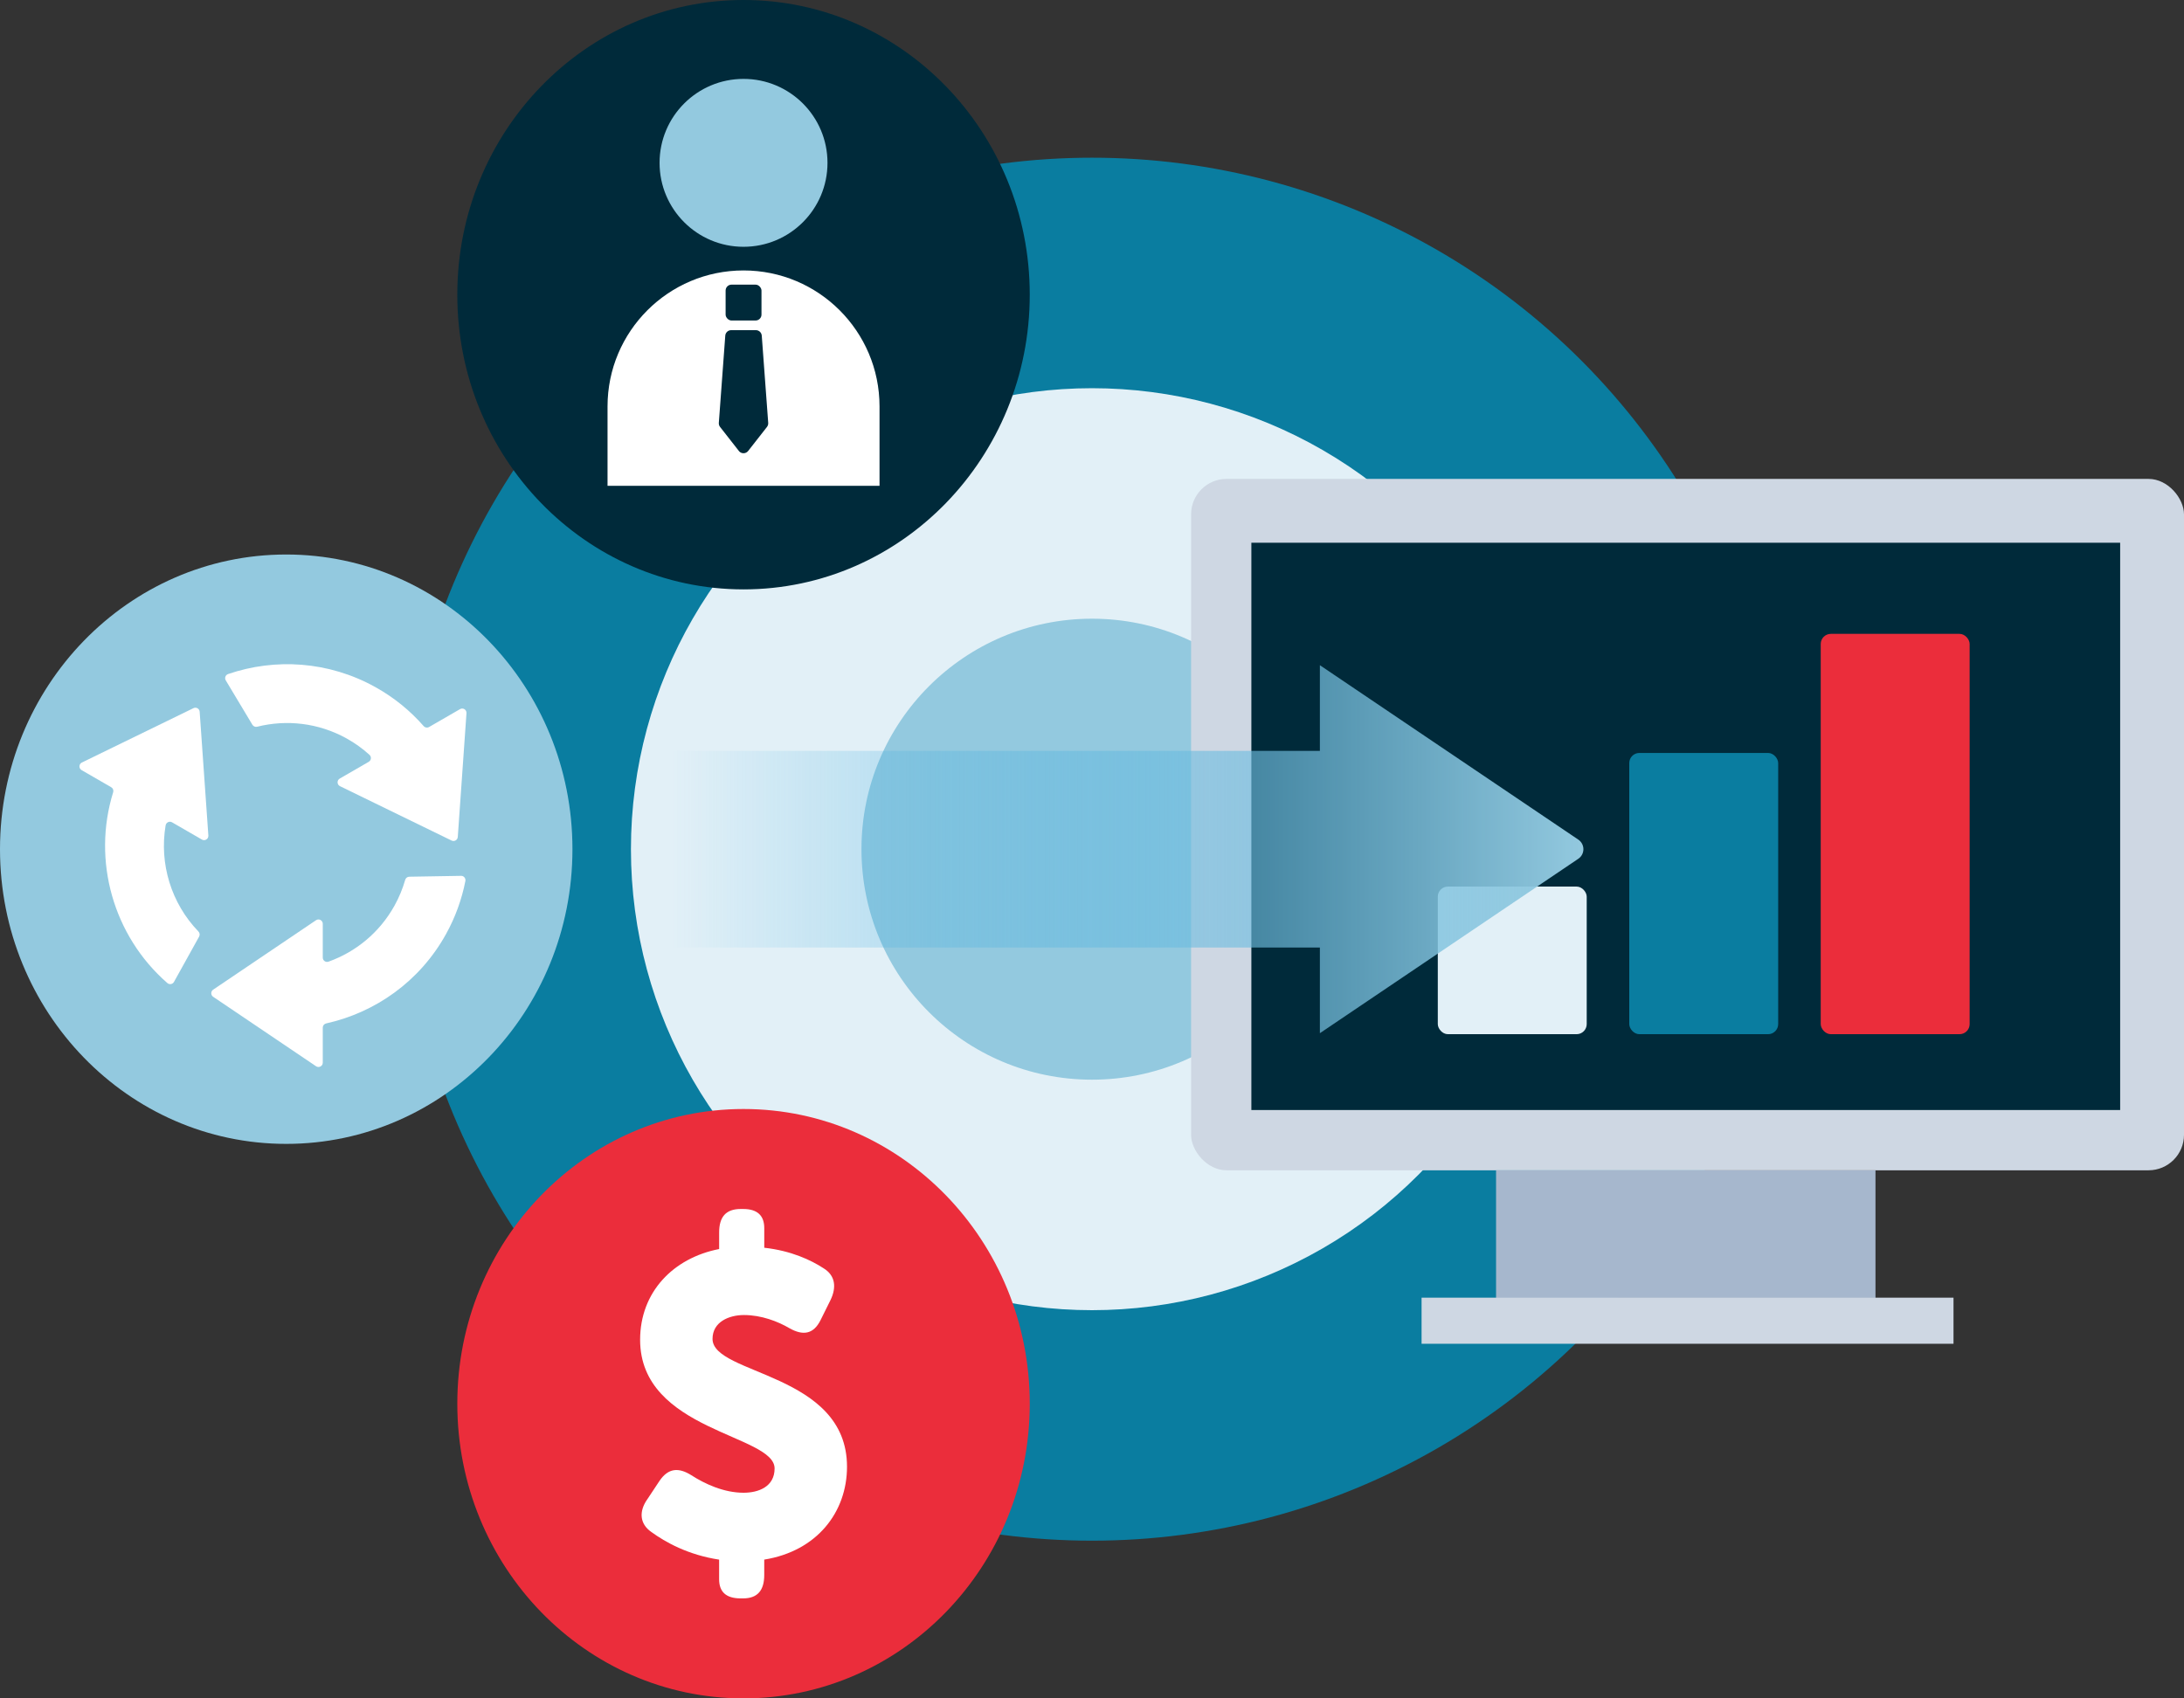
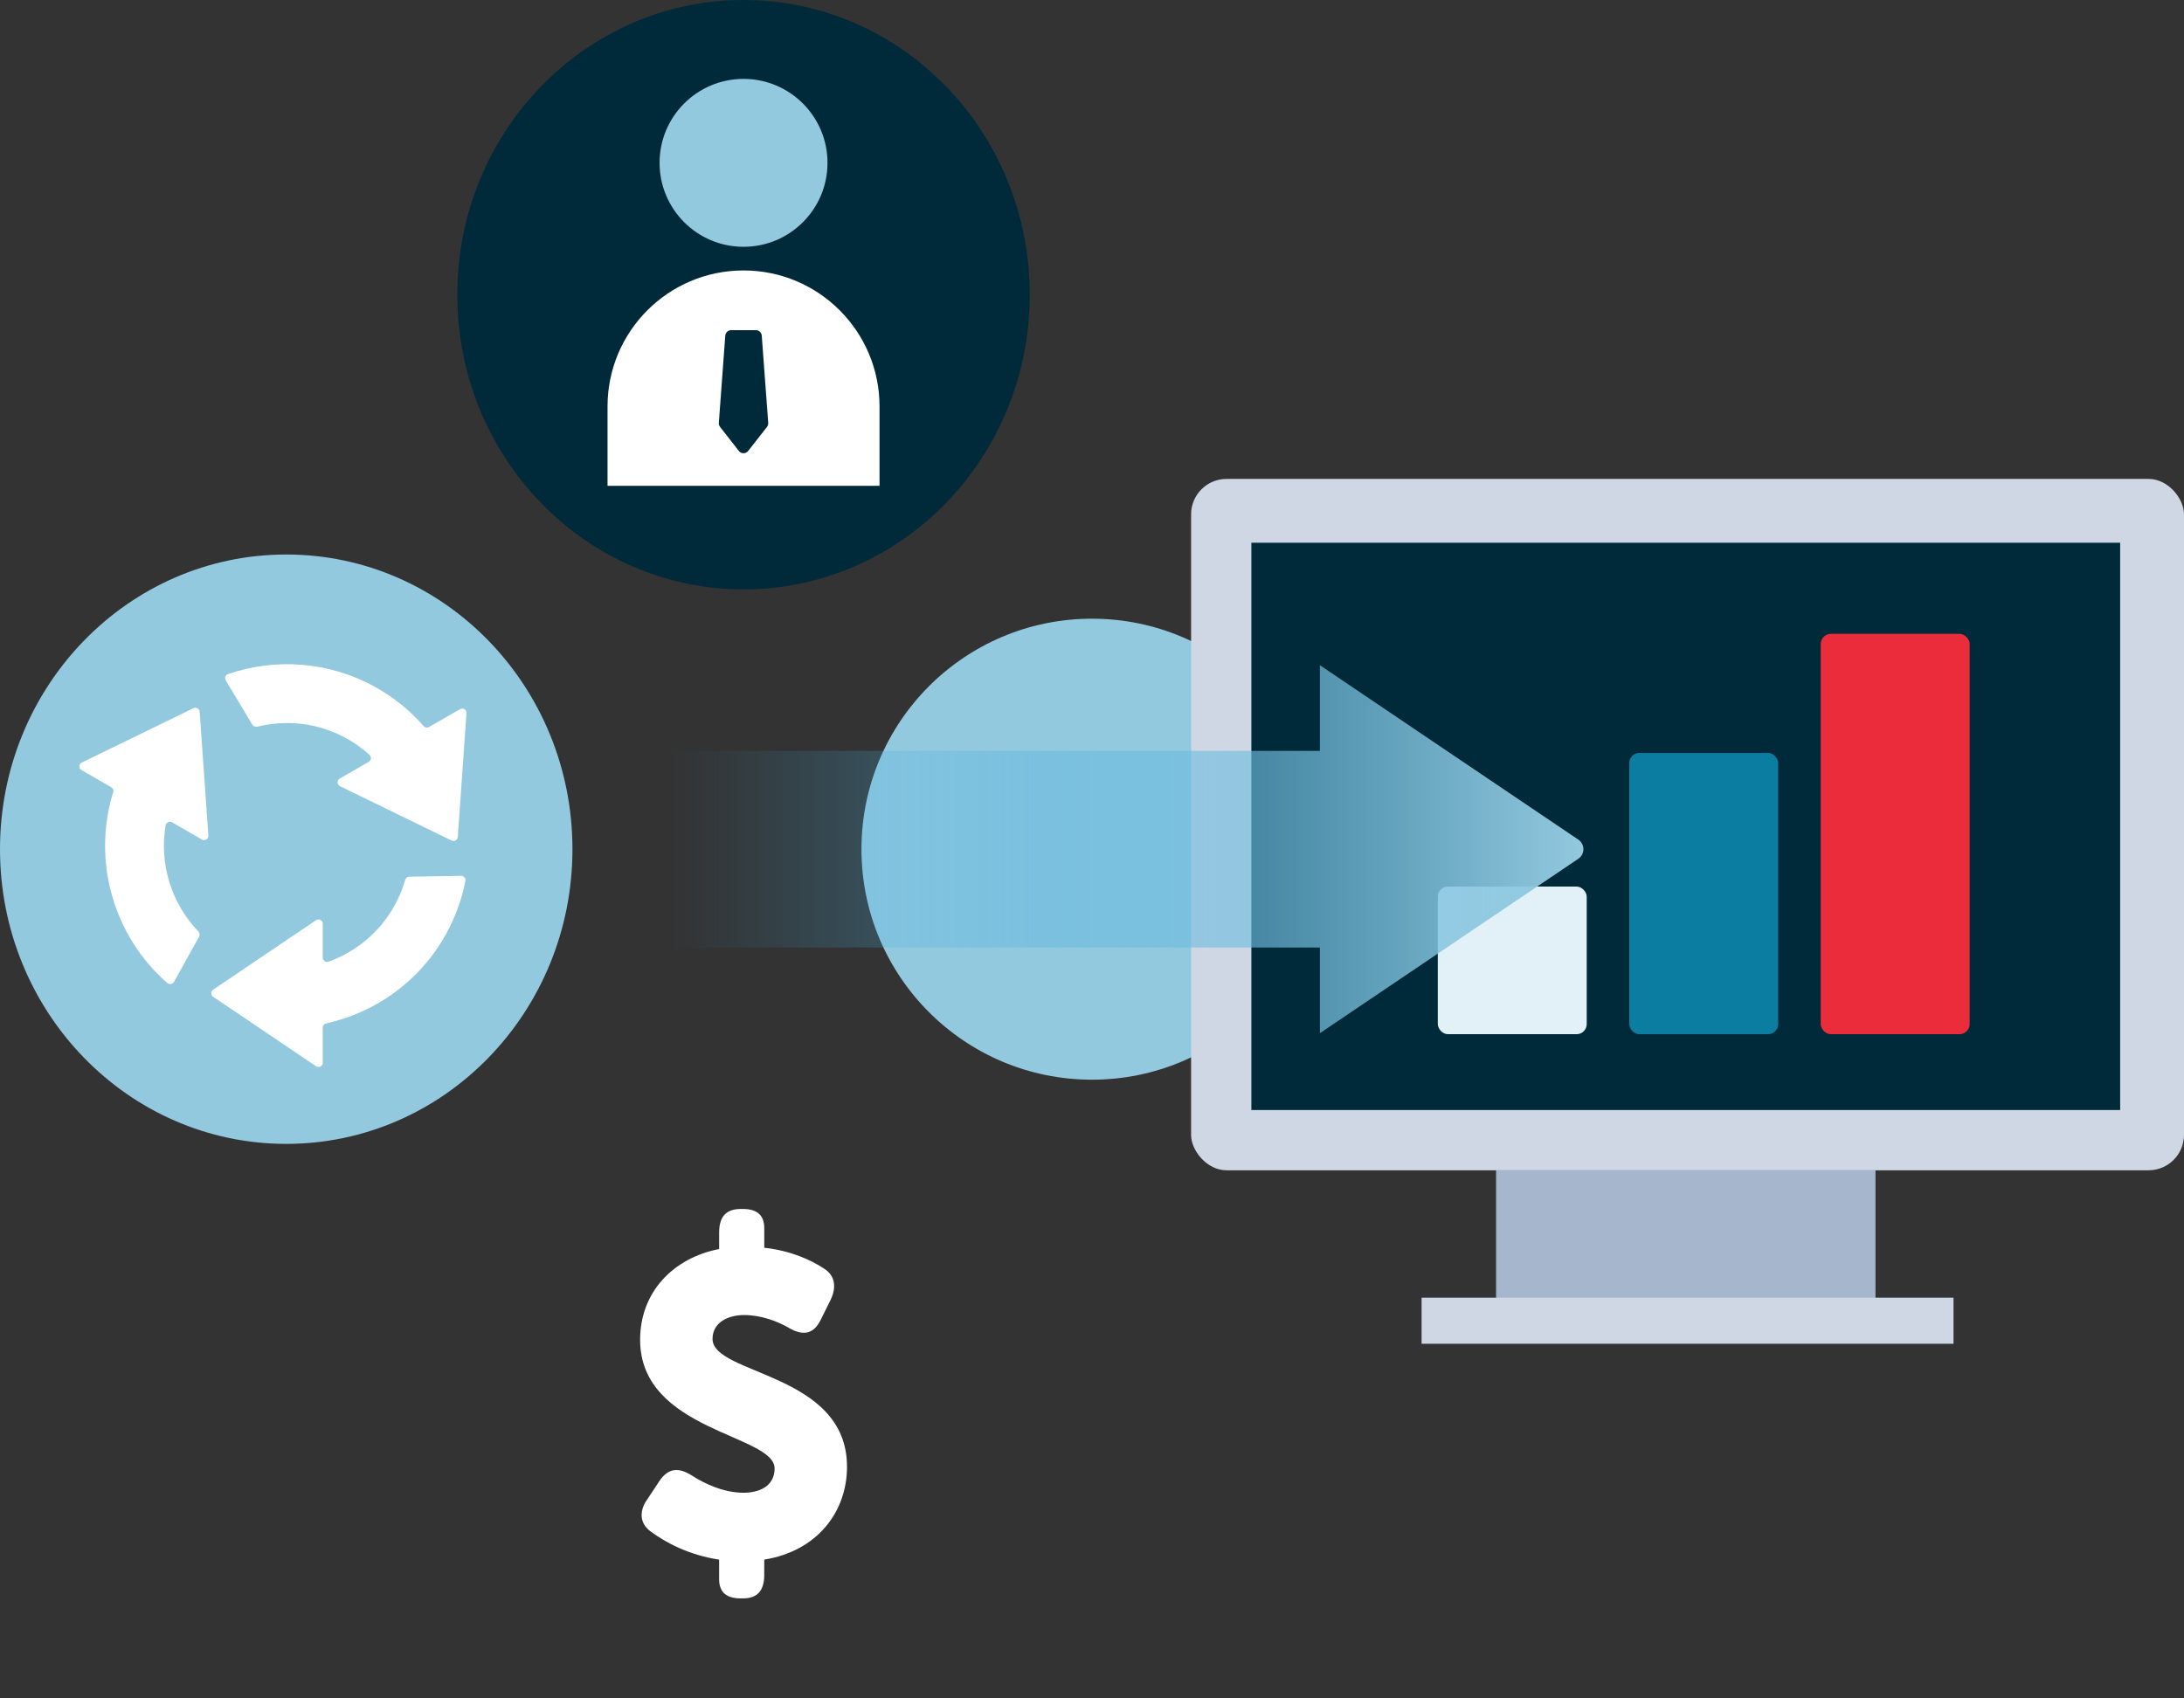
<svg xmlns="http://www.w3.org/2000/svg" id="a" data-name="Layer 1" viewBox="0 0 1080 840">
  <rect x="0" y="0" width="1080" height="840" fill="#333333" stroke="none" />
  <defs>
    <style>
      .c {
        fill: #ced7e3;
      }

      .c, .d, .e, .f, .g, .h, .i, .j, .k {
        stroke-width: 0px;
      }

      .d {
        fill: url(#b);
      }

      .e {
        fill: #0a7da0;
      }

      .f {
        fill: #e2f0f7;
      }

      .g {
        fill: #002a3a;
      }

      .h {
        fill: #fff;
      }

      .i {
        fill: #a6b7cd;
      }

      .j {
        fill: #93c9df;
      }

      .k {
        fill: #eb2d3b;
      }
    </style>
    <linearGradient id="b" x1="6380.6" y1="7510.89" x2="6380.6" y2="7059.93" gradientTransform="translate(7842.93 -5960.6) rotate(90)" gradientUnits="userSpaceOnUse">
      <stop offset="0" stop-color="#2fa8df" stop-opacity="0" />
      <stop offset="1" stop-color="#93c9df" />
    </linearGradient>
  </defs>
  <g>
-     <circle class="e" cx="540" cy="420" r="342" />
-     <circle class="f" cx="540" cy="420" r="228" />
    <circle class="j" cx="540" cy="420" r="114" />
  </g>
  <g>
    <rect class="i" x="802.06" y="516.56" width="63.13" height="187.63" transform="translate(1444 -223.25) rotate(90)" />
    <rect class="c" x="823.1" y="521.69" width="22.8" height="263.04" transform="translate(1487.71 -181.29) rotate(90)" />
    <g>
      <rect class="c" x="589" y="236.86" width="491" height="341.95" rx="17.54" ry="17.54" />
      <rect class="g" x="618.81" y="268.43" width="429.62" height="280.57" />
    </g>
    <g>
      <rect class="f" x="711" y="438.49" width="73.64" height="73.01" rx="5" ry="5" />
      <rect class="e" x="805.68" y="372.4" width="73.64" height="139.1" rx="5" ry="5" />
      <rect class="k" x="900.36" y="313.5" width="73.64" height="198" rx="5" ry="5" />
    </g>
  </g>
  <path class="d" d="M332.04,468.63h320.65v42.37l127.79-86.26c3.36-2.27,3.36-7.21,0-9.48l-127.79-86.26v42.37h-320.65v97.26Z" />
  <g>
-     <ellipse class="k" cx="367.68" cy="694.25" rx="141.54" ry="145.75" />
    <path class="h" d="M320.01,741.66l6.14-9.27c4.3-6.32,9.41-6.74,15.76-2.74,6.55,4.21,15.96,8.64,25.78,8.64,7.37,0,15.35-2.95,15.35-12.01,0-16.86-66.5-18.33-66.5-63.64,0-23.6,16.37-40.46,39.08-44.88v-8.22c0-7.59,3.27-11.59,10.64-11.59h1.23c7.16,0,10.44,3.37,10.44,9.48v9.69c13.3,1.47,23.12,6.11,29.26,10.11,5.93,3.58,6.55,9.48,3.48,15.8l-4.91,9.9c-3.48,6.95-8.6,7.8-15.35,4-5.73-3.37-13.91-6.53-22.51-6.53-7.37,0-15.55,3.37-15.55,11.8,0,17.91,66.5,16.65,66.5,63.22,0,22.34-14.73,41.72-40.93,45.94v7.59c0,7.59-3.27,11.59-10.44,11.59h-1.23c-7.37,0-10.64-3.37-10.64-9.48v-9.69c-15.35-2.32-26.6-8.64-33.56-13.7-5.73-4-6.14-10.12-2.05-16.02Z" />
  </g>
  <ellipse class="g" cx="367.68" cy="145.75" rx="141.54" ry="145.75" />
  <g>
    <ellipse class="j" cx="141.54" cy="420" rx="141.54" ry="145.75" />
    <g>
      <path class="h" d="M171.41,365.23c4.16,2.31,7.93,5.04,11.31,8.11,1.07.97.88,2.71-.37,3.43l-2.36,1.37-11.99,6.93c-1.48.85-1.4,3.01.13,3.76l55.19,26.89c1.36.66,2.95-.26,3.06-1.77l4.3-61.24c.12-1.7-1.71-2.85-3.19-1.99l-11.99,6.93-3.33,1.92c-.89.51-2,.31-2.67-.46-6.63-7.58-14.65-14.16-23.95-19.32-23.12-12.84-49.5-14.36-72.75-6.42-1.29.44-1.86,1.95-1.16,3.12l13.18,21.97c.49.81,1.45,1.19,2.36.96,14.44-3.61,30.23-1.97,44.24,5.81Z" />
      <path class="h" d="M195.07,447.95c-7.44,13.39-19.22,22.87-32.61,27.67-1.39.5-2.85-.54-2.85-2.01v-16.72c0-1.71-1.91-2.72-3.32-1.77l-50.88,34.35c-1.25.84-1.25,2.69,0,3.53l50.88,34.35c1.41.95,3.32-.06,3.32-1.77v-17.33c0-1,.7-1.86,1.68-2.08,24.27-5.38,46.23-20.71,59.22-44.1,4.69-8.45,7.86-17.33,9.62-26.33.26-1.34-.76-2.59-2.12-2.56l-25.63.43c-.94.02-1.75.65-2.01,1.56-1.25,4.36-3.01,8.65-5.3,12.78Z" />
      <path class="h" d="M81.91,408.21c.25-1.47,1.89-2.24,3.18-1.5l2.77,1.6,11.99,6.93c1.48.85,3.31-.29,3.19-1.99l-4.3-61.24c-.11-1.51-1.7-2.43-3.06-1.77l-55.19,26.89c-1.53.75-1.61,2.91-.13,3.76l11.99,6.93,2.65,1.53c.87.5,1.26,1.53.96,2.49-10.49,33.86.09,71.08,26.79,94.36,1.03.9,2.62.63,3.28-.56l12.44-22.41c.46-.83.31-1.85-.35-2.53-13.42-13.91-19.43-33.51-16.22-52.48Z" />
    </g>
  </g>
  <g>
    <g>
      <path class="h" d="M367.68,133.76h0c37.12,0,67.25,30.13,67.25,67.25v39.28h-134.5v-39.28c0-37.12,30.13-67.25,67.25-67.25Z" />
      <circle class="j" cx="367.68" cy="80.54" r="41.52" />
    </g>
-     <rect class="g" x="358.82" y="140.78" width="17.74" height="17.74" rx="2.92" ry="2.92" />
    <path class="g" d="M365.38,223.04l-9.3-11.88c-.44-.56-.66-1.26-.62-1.97l3.19-43.14c.09-1.55,1.37-2.76,2.92-2.76h12.21c1.55,0,2.83,1.21,2.92,2.76l3.19,43.14c.04.71-.18,1.41-.62,1.97l-9.3,11.88c-1.17,1.5-3.43,1.5-4.61,0Z" />
  </g>
</svg>